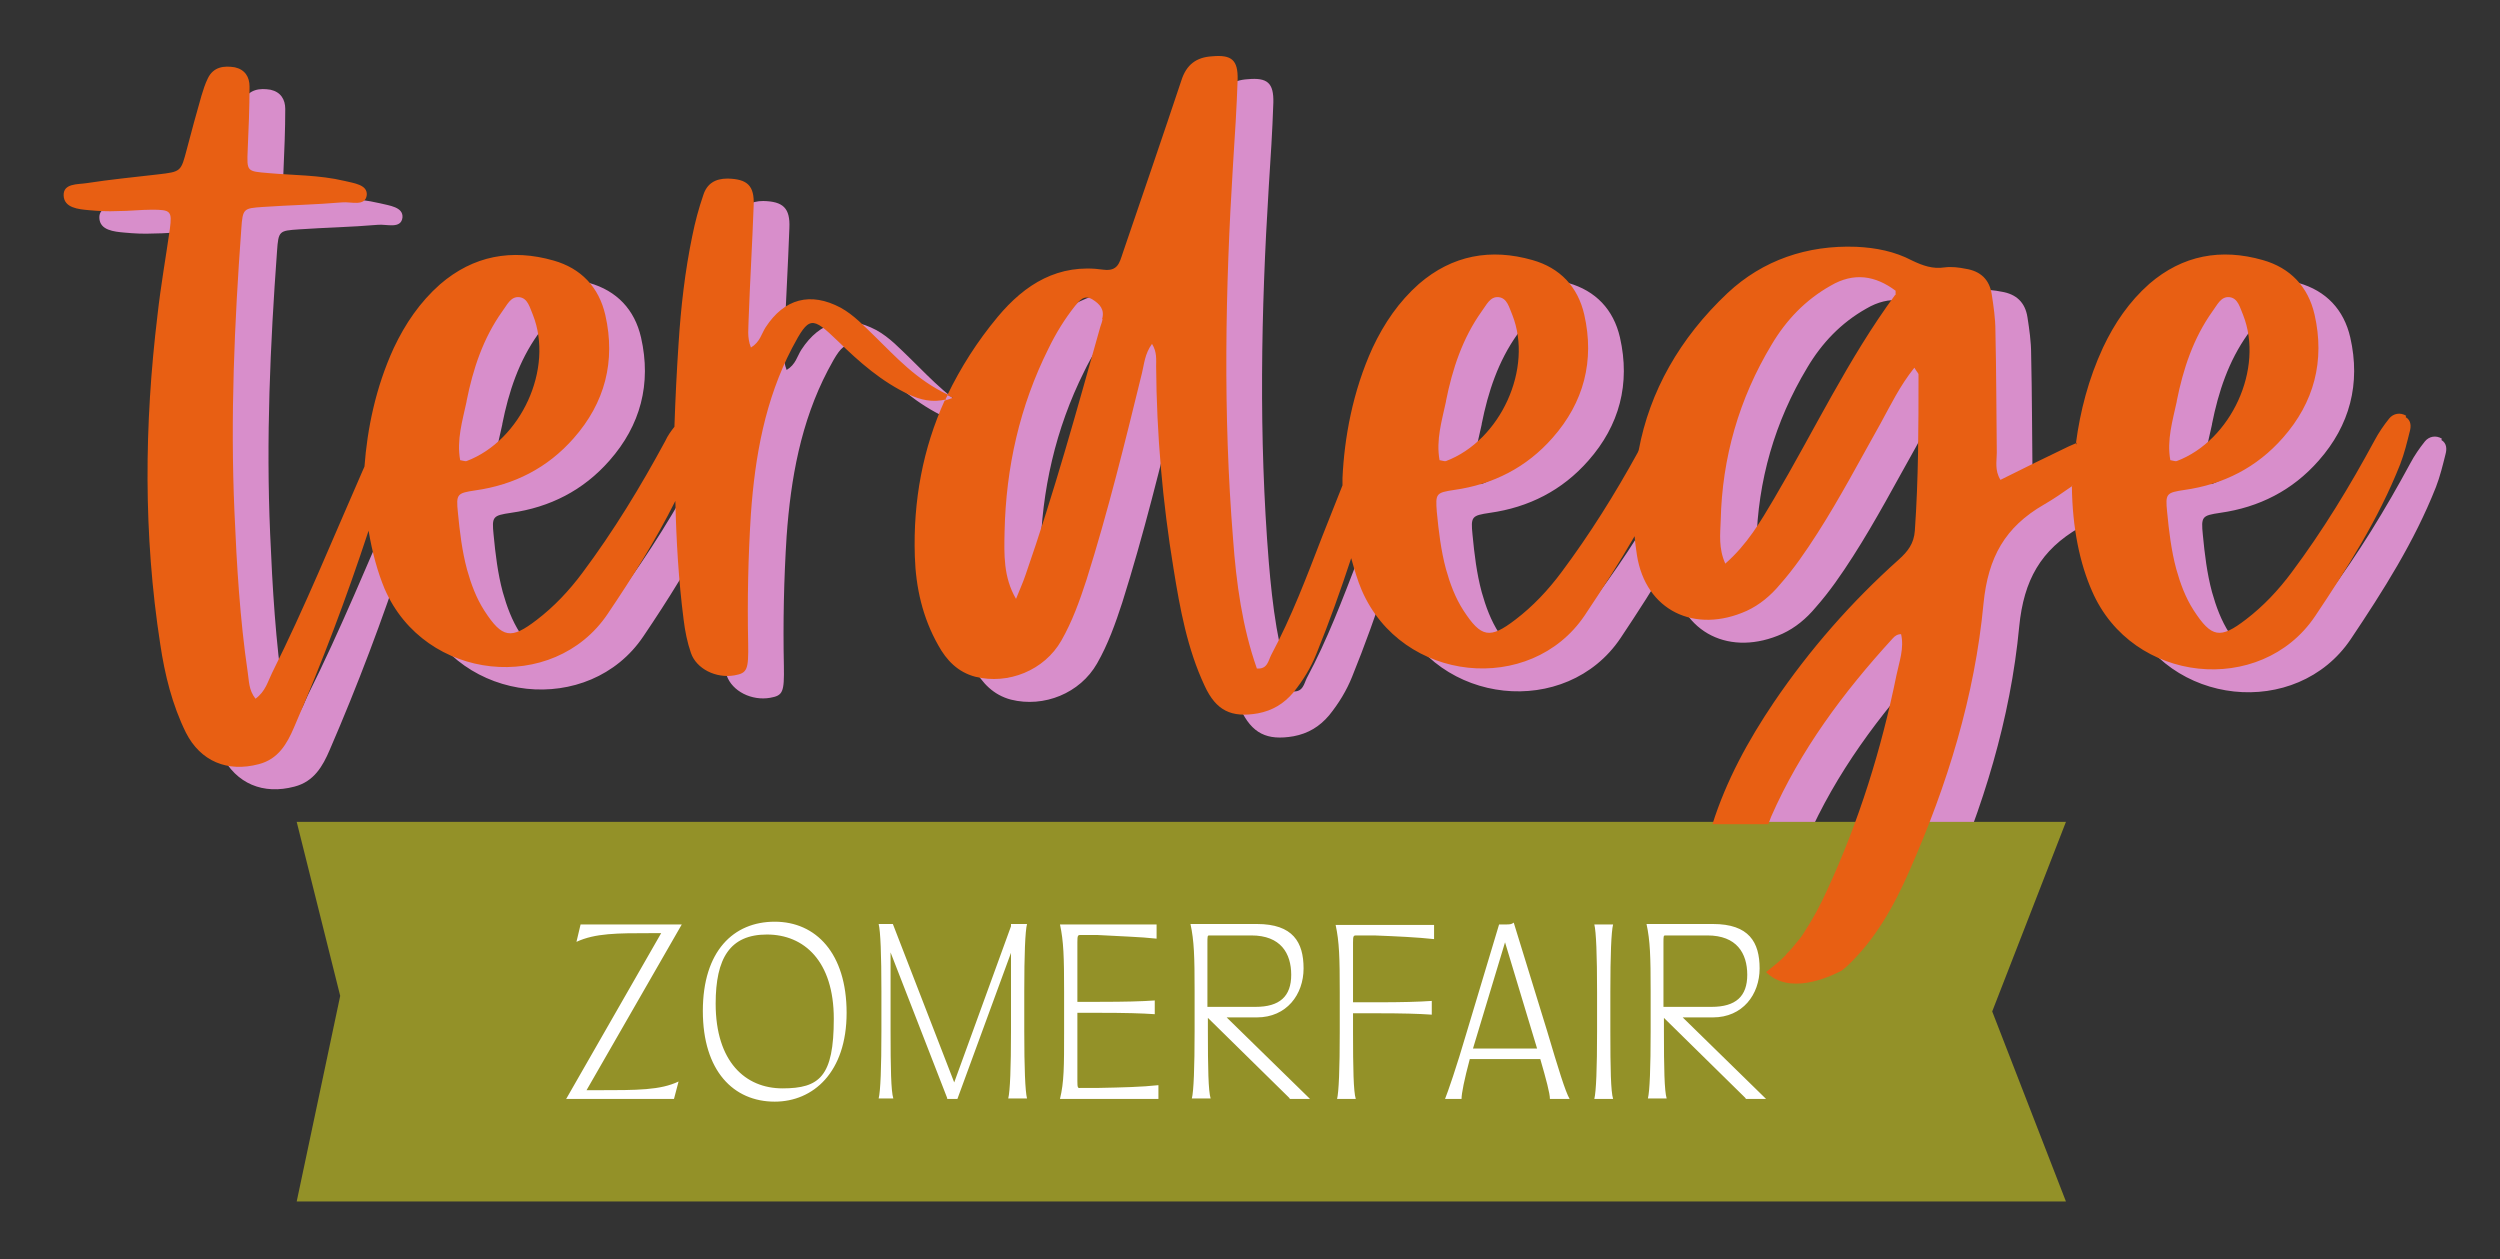
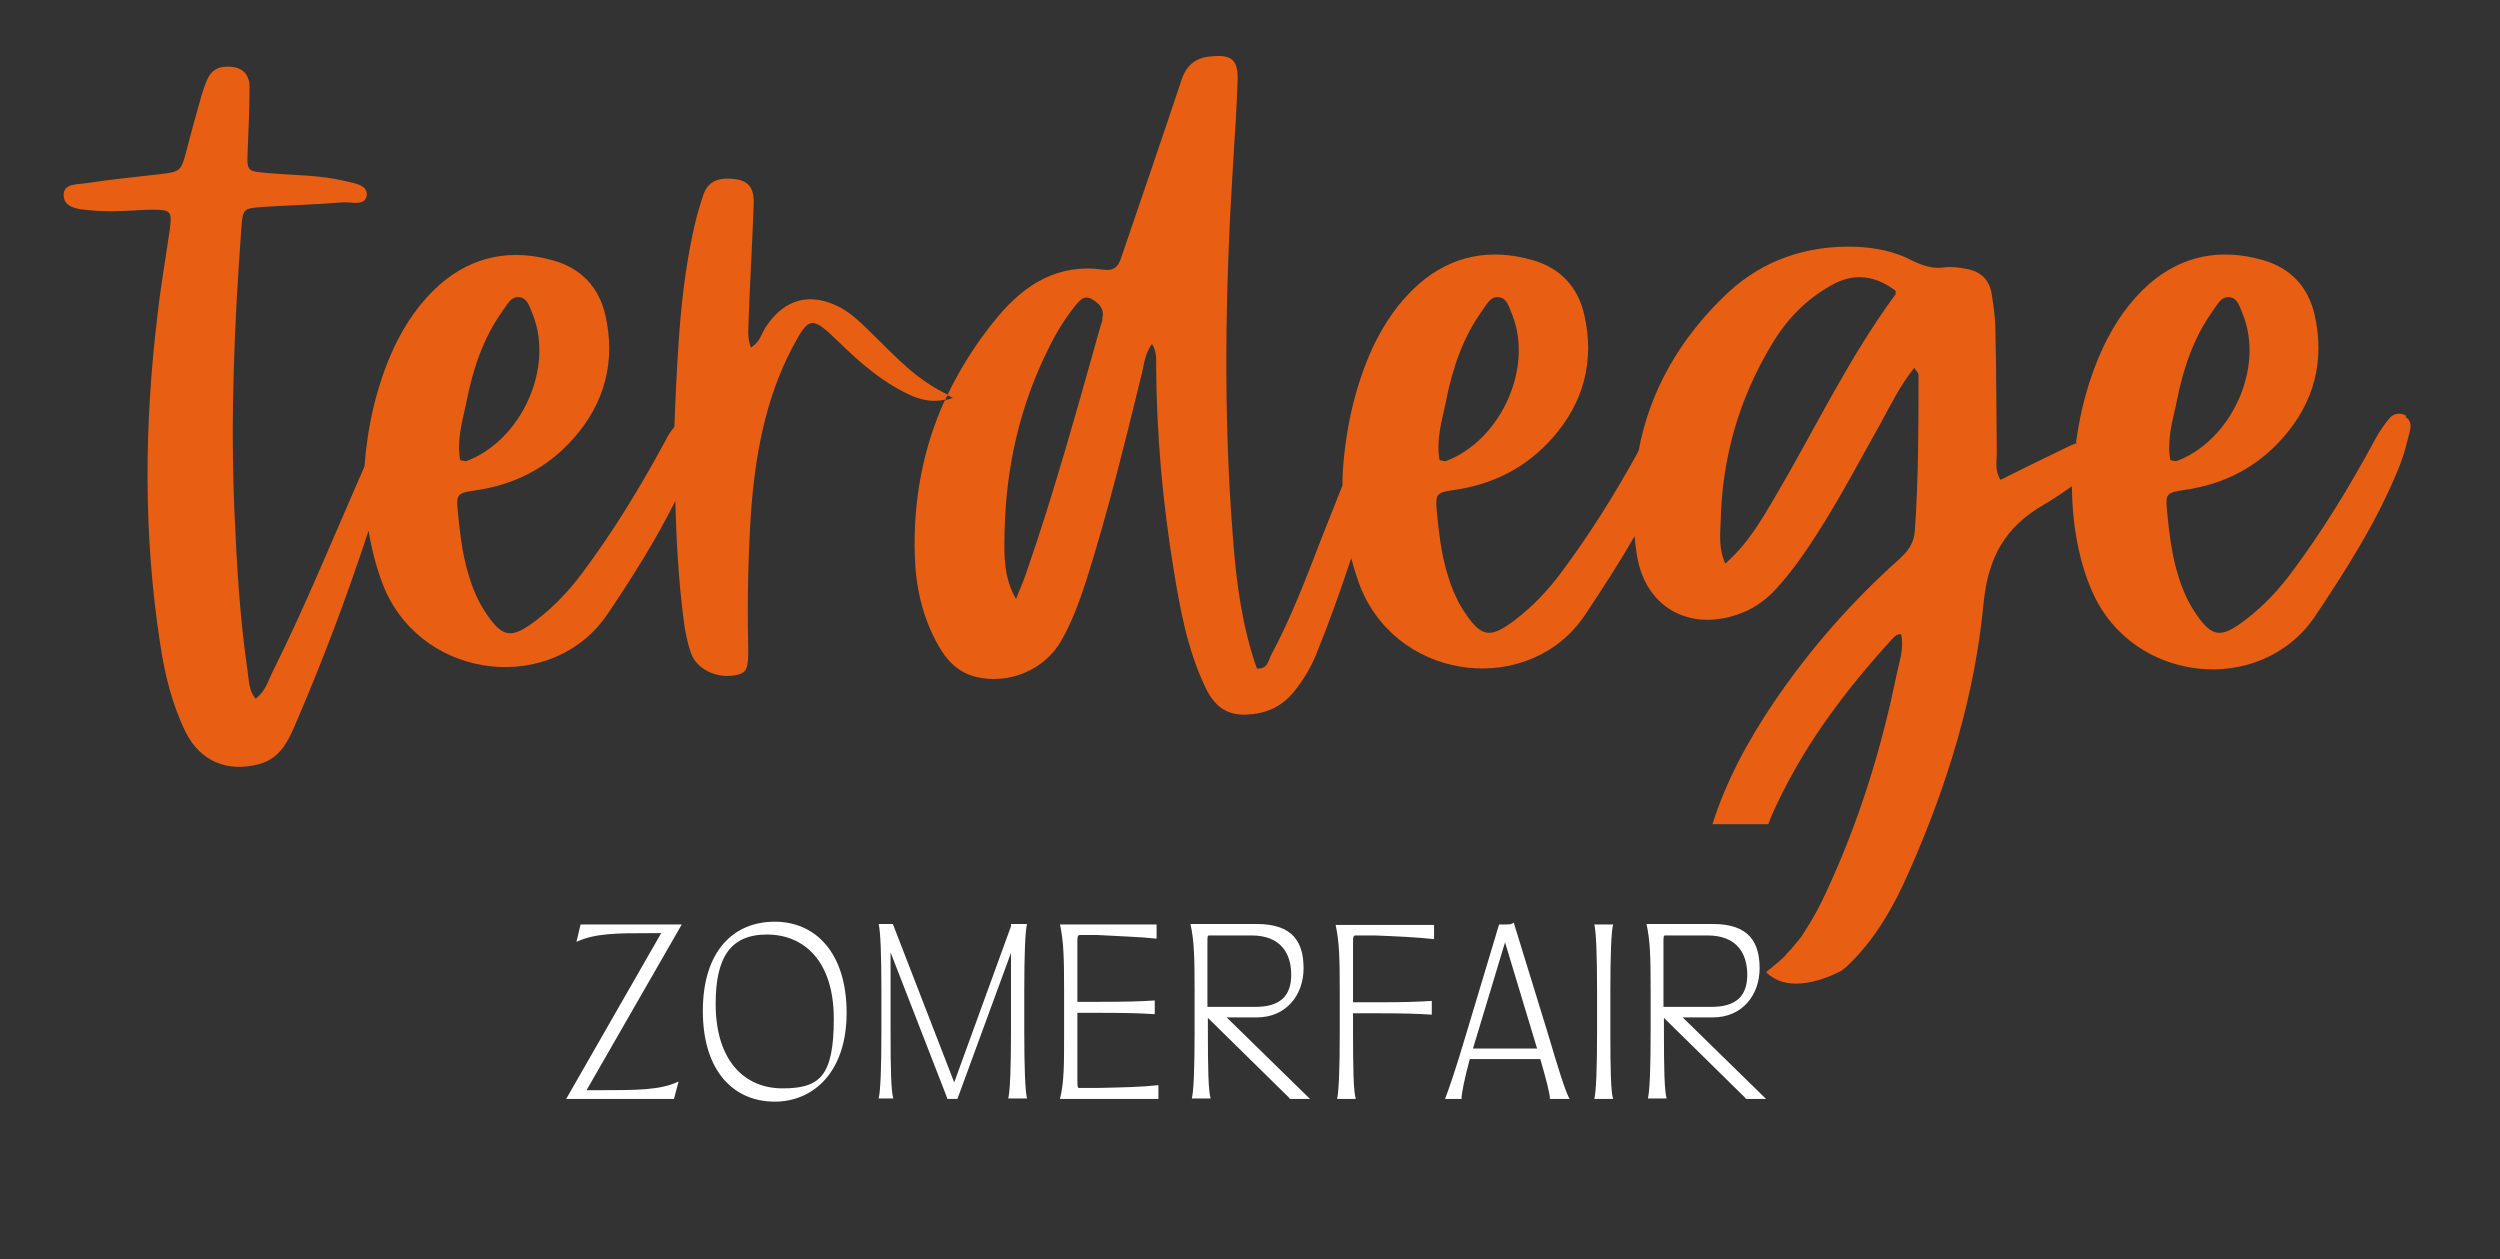
<svg xmlns="http://www.w3.org/2000/svg" id="Layer_1" version="1.1" viewBox="0 0 546 275">
  <rect x="0" y="0" width="546" height="275" fill="#333333" stroke="none" />
  <defs>
    <style>
      .st0 {
        fill: none;
      }

      .st1 {
        fill: #939128;
      }

      .st2 {
        clip-path: url(#clippath-1);
      }

      .st3 {
        fill: #fff;
      }

      .st4 {
        fill: #e85f13;
      }

      .st5 {
        fill: #d88ecb;
      }

      .st6 {
        clip-path: url(#clippath);
      }
    </style>
    <clipPath id="clippath">
-       <rect class="st0" x="13.5" y="12.2" width="520.9" height="250.2" />
-     </clipPath>
+       </clipPath>
    <clipPath id="clippath-1">
      <rect class="st0" x="13.5" y="12.2" width="520.9" height="250.2" />
    </clipPath>
  </defs>
  <g class="st6">
-     <path class="st5" d="M533.3,95.8c-1.3-.8-2.8-.5-3.7.6-1.2,1.5-2.3,3.1-3.2,4.8-5.4,10-11.3,19.7-18.1,28.8-2.9,3.9-6.2,7.4-10,10.3-5.6,4.3-7.5,4-11.4-2-1.8-2.8-2.9-5.8-3.8-9-1.1-4.1-1.6-8.3-2-12.5-.4-4-.2-4.2,3.8-4.8,8.5-1.2,15.8-4.9,21.5-11.4,6.8-7.7,9.2-16.8,6.9-26.9-1.4-6.1-5.3-10.2-11.3-11.9-9.1-2.6-17.5-1.1-24.8,5.2-4.4,3.9-7.6,8.6-10.1,13.9-3.2,6.9-5,14-5.9,20.8,0,0,0,0,.1,0v.4c-.1-.1-.1-.2-.1-.3-.5.2-1.1.5-1.6.7-5,2.4-9.9,4.8-14.9,7.3-1.3-2.1-.8-4.1-.8-5.9-.1-8.9-.1-17.7-.3-26.6,0-2.7-.4-5.4-.8-8-.5-3.3-2.5-5.1-5.7-5.6-1.5-.3-3.1-.5-4.6-.3-2.6.4-4.8-.4-7.1-1.5-3.8-2-7.9-2.8-12.2-3-10.7-.4-20.4,2.9-28.1,10.1-10.5,9.9-17,21.5-19.4,34.3l-.2.5c-5,9.1-10.5,17.9-16.7,26.2-2.9,3.9-6.2,7.4-10,10.3-5.6,4.3-7.5,4-11.4-2-1.8-2.8-2.9-5.8-3.8-9-1.1-4.1-1.6-8.3-2-12.5-.4-4-.2-4.2,3.8-4.8,8.5-1.2,15.8-4.9,21.5-11.4,6.8-7.7,9.2-16.8,6.9-26.9-1.4-6.1-5.3-10.2-11.3-11.9-9.1-2.6-17.5-1.1-24.8,5.2-4.4,3.9-7.6,8.6-10.1,13.9-4.4,9.6-6.2,19.8-6.6,28.5,0,.4,0,.8,0,1.3v.3c-1.5,3.7-2.9,7.4-4.4,11.1-3.4,8.8-6.7,17.6-11.2,26-.6,1.2-.8,3.1-3.1,2.9-3.2-9.1-4.4-18.7-5.2-28.3-2.2-27.3-1.7-54.6,0-81.9.4-6.1.8-12.3,1-18.4.1-4.3-1.3-5.5-5.6-5.1-3.4.2-5.6,1.8-6.7,5.3-4.2,12.6-8.5,25.1-12.8,37.7-.7,2.1-1.1,4-4.2,3.6-9.8-1.4-17.1,3.1-23.1,10.3-4.5,5.4-8.1,11.1-11,17.1.4.2.8.4,1.2.6-.6.2-1.2.4-1.8.6-4.7,10.4-6.9,21.8-6.5,34,.2,6.8,1.7,13.4,5.1,19.4,1.8,3.3,4.3,5.9,8.1,6.9,7.2,1.8,15.1-1.4,18.8-7.9,2.4-4.2,4-8.7,5.5-13.3,4.7-14.9,8.4-30,12.1-45.1.5-2,.6-4.2,2.2-6.4,1.1,1.8.9,3.4.9,4.9.1,14.8,1.4,29.6,3.8,44.2,1.4,8.7,3,17.5,6.8,25.6,2.5,5.4,5.8,7,11.6,6,3.2-.6,5.7-2.1,7.8-4.6,2.1-2.6,3.8-5.4,5-8.4,2.8-6.9,5.3-13.9,7.6-20.9h0c.7,2.5,1.4,4.9,2.3,7,8.8,20.3,36.9,23,48.7,5.5,3.8-5.7,7.5-11.4,10.9-17.3h0c.1,1.4.3,2.7.5,4.1,1.9,12.2,12.7,17.3,24,12.2,2.8-1.3,5.2-3.3,7.2-5.7,3.1-3.5,5.7-7.3,8.2-11.2,5-7.8,9.3-16,13.8-24,2.2-4,4.2-8.2,7.4-12.2.5.9.9,1.2.9,1.5,0,11.4,0,22.7-.8,34.1-.2,2.8-1.5,4.5-3.5,6.3-10.4,9.3-19.5,19.7-27.3,31.2-5.6,8.3-10.4,17.1-13.4,26.6h12.2c.2-.5.4-1.1.6-1.6,6.4-14.6,15.8-27.2,26.5-38.9.5-.6,1.1-1,1.9-1,.7,3.1-.4,6-1,8.9-3.3,16.2-8.2,32-15.2,47.1-1.4,3.1-3,6.1-4.9,9h0c0,0-.4.7-1.1,1.6-.2.2-.4.5-.6.7-.5.6-1,1.3-1.7,2,0,0-.2.2-.3.3-.2.2-.3.3-.4.5-.6.6-1.1,1.1-1.6,1.5-.8.7-1.7,1.4-2.7,2.2,5,5,13.4,1.3,16.5-.3.4-.3.7-.6,1.1-.9,6.3-5.9,10.4-13.3,13.8-21.1,8.2-18.6,14.2-38,16.1-58.2,1-10.1,4.7-16.7,13.2-21.6,2.1-1.2,4.1-2.6,6.1-4,0,0,0,0,0-.1h.2c0,0-.1,0-.2.1.1,9.3,1.8,17,4.4,22.9,8.8,20.3,36.9,23,48.7,5.5,7.1-10.6,13.9-21.3,18.6-33.2.9-2.3,1.5-4.8,2.1-7.2.3-1.1.3-2.4-.9-3.1M248.6,74.7c-.1.6-.3,1.1-.5,1.7-5.1,18.1-10.1,36.3-16.3,54.1-.6,1.8-1.4,3.5-2.1,5.3-2.8-4.8-2.6-9.8-2.5-14.7.3-14,3.3-27.4,9.6-40,1.6-3.3,3.5-6.4,5.8-9.3,1-1.2,2-2.5,3.8-1.4,1.6,1,2.7,2.2,2.1,4.3M323.6,92.6c1.4-7,3.6-13.7,7.8-19.6,1-1.3,1.8-3.3,3.7-3.1,1.9.2,2.3,2.3,3,3.9,4.6,11.7-2.6,27.4-14.5,31.9-.3.1-.7-.1-1.4-.2-.8-4.4.5-8.6,1.4-12.8M421.7,69.4c-10.3,14-17.7,29.7-26.5,44.6-2.9,4.9-5.8,9.9-10.6,14.1-1.5-3.4-1.1-6.4-1-9.4.3-13.7,4-26.6,11.1-38.4,3.2-5.4,7.4-9.8,12.9-12.9,5.1-3,9.8-2.2,14.2,1.1,0,.5,0,.8,0,.9M483.1,92.6c1.4-7,3.6-13.7,7.8-19.6,1-1.3,1.8-3.3,3.7-3.1,1.9.2,2.3,2.3,3,3.9,4.6,11.7-2.6,27.4-14.5,31.9-.3.1-.7-.1-1.4-.2-.8-4.4.5-8.6,1.4-12.8M214.2,92.3c.2-.4.4-.8.6-1.2-6.9-3.3-11.3-8.2-15.9-12.7-2.4-2.3-4.6-4.7-7.5-6.3-6.6-3.5-12.3-2-16.4,4.3-.9,1.4-1.2,3.2-3.2,4.4-.9-2.3-.5-4.3-.5-6.2.3-8.3.8-16.5,1.1-24.8.2-4.4-1.4-5.8-5.7-5.9-2.7,0-4.5,1.1-5.3,3.6-1,2.9-1.8,5.9-2.4,8.9-1.6,7.7-2.5,15.6-3,23.5-.4,6-.7,12-.9,18v.2c-.8,1-1.5,2-2,3.1-5.4,10-11.3,19.7-18.1,28.8-2.9,3.9-6.2,7.4-10,10.3-5.6,4.3-7.5,4-11.4-2-1.8-2.8-2.9-5.8-3.8-9-1.1-4.1-1.6-8.3-2-12.5-.4-4-.2-4.2,3.8-4.8,8.5-1.2,15.8-4.9,21.5-11.4,6.8-7.7,9.2-16.8,6.9-26.9-1.4-6.1-5.3-10.2-11.3-11.9-9.1-2.6-17.5-1.1-24.8,5.2-4.4,3.9-7.6,8.6-10.1,13.9-4,8.7-5.8,17.8-6.4,25.9h0c-.1.3-.3.6-.4.9-6.5,14.8-12.6,29.8-19.8,44.2-.9,1.8-1.4,4-3.6,5.6-1.5-1.9-1.4-3.9-1.7-5.8-1.7-11.6-2.4-23.3-2.9-35.1-.9-20.6,0-41.2,1.5-61.7.3-4.5.5-4.5,4.7-4.8,5.8-.4,11.5-.5,17.3-1,1.9-.2,5.1,1,5.4-1.6.2-2.3-2.9-2.6-4.9-3.1-5.5-1.3-11.1-1.2-16.6-1.7-4.7-.4-4.7-.3-4.5-5.1.2-4.6.4-9.2.4-13.8,0-2.1-1-3.7-3.2-4.2-2.4-.4-4.7-.1-5.9,2.4-.6,1.2-1,2.5-1.4,3.8-1.1,3.9-2.2,7.8-3.2,11.7-1.3,4.9-1.2,4.9-6.4,5.5-5.2.6-10.3,1.1-15.5,1.9-1.9.3-5.1,0-5,2.7.1,2.7,3.2,3,5.5,3.2,2.1.2,4.2.3,6.3.2,2.5,0,5-.3,7.5-.3,4.1,0,4.4.3,3.9,4.2-.9,6.3-2,12.5-2.7,18.8-2.9,24-3.1,48,.6,71.9,1,6.7,2.6,13.2,5.6,19.3,3.2,6.3,9.1,8.7,15.9,6.9,4.3-1.1,6.2-4.5,7.7-8,6.1-14.1,11.5-28.4,16.3-43,0,0,0,0,0,0h0s0,0,0,0c0,0,0,0,0,0,.8,4.8,2,9.1,3.5,12.7,8.8,20.3,36.9,23,48.7,5.5,5.4-8,10.5-16.1,14.8-24.7h0s0,0,0,0c0,0,0,0,0,0,.2,8.7.7,17.3,1.8,25.9.3,2.5.8,5,1.6,7.3,1.2,3.5,5.5,5.6,9.5,4.9,2.8-.5,3.1-1.2,3-7-.2-9.4,0-18.9.6-28.3.9-12.6,3.1-24.9,9-36.2,3.7-7,4.3-7,10-1.5,4.7,4.6,9.6,8.9,15.6,11.7,2.4,1.1,5,1.8,8.2,1M109.7,92.6c1.4-7,3.6-13.7,7.8-19.6,1-1.3,1.8-3.3,3.7-3.1,1.9.2,2.3,2.3,3,3.9,4.6,11.7-2.6,27.4-14.5,31.9-.3.1-.7-.1-1.4-.2-.8-4.4.5-8.6,1.4-12.8" />
-   </g>
-   <polygon class="st1" points="64.8 179.5 74.3 217.5 64.8 262.4 451.2 262.4 435.1 220.9 451.2 179.5 64.8 179.5" />
+     </g>
  <g class="st2">
    <path class="st3" d="M363.3,219.9v-13.9c0-1.5,0-1.7.4-1.7h9.2c6.4,0,8.7,3.9,8.7,8.6s-2.5,7-7.8,7h-10.4ZM381.2,240h4.5l-18.2-17.8h6.6c6.5,0,10.2-5,10.2-10.7s-2.3-9.7-10.2-9.7h-14.5c.8,3.7.9,7.1.9,14.7v8.7c0,8-.2,13.1-.6,14.7h4.1c-.5-1.6-.6-6.7-.6-14.7v-2.9l17.9,17.6ZM348.2,240h4.1c-.5-1.6-.6-6.7-.6-14.7v-8.7c0-8,.2-13.1.6-14.7h-4.1c.4,1.6.6,6.7.6,14.7v8.7c0,8-.2,13.1-.6,14.7M321.7,229l7-23.2,7,23.2h-14ZM315.4,240h3.8c0-1.2.6-4.2,1.8-8.7h15.4c1.3,4.5,2.1,7.5,2.1,8.7h4.3c-.9-1.5-2.5-6.7-4.9-14.8l-7.3-23.7c-.5.4-.9.4-1.9.4h-1.3l-7,23.3c-2.4,8.2-4.2,13.3-4.8,14.8M292,240h4.1c-.5-1.6-.6-6.7-.6-14.7v-4h5.1c5.7,0,9.2.1,12.1.3v-3c-2.9.2-6.4.3-12.1.3h-5.1v-13c0-1.5.1-1.6.7-1.6h4c5.1.2,9.3.4,13,.8v-3.1c-3.6,0-7.9,0-13,0h-8.5c.8,3.7.9,7.1.9,14.7v8.7c0,8-.2,13.1-.6,14.7M263.7,219.9v-13.9c0-1.5,0-1.7.4-1.7h9.2c6.4,0,8.7,3.9,8.7,8.6s-2.5,7-7.8,7h-10.4ZM281.6,240h4.5l-18.2-17.8h6.6c6.5,0,10.2-5,10.2-10.7s-2.3-9.7-10.2-9.7h-14.5c.8,3.7.9,7.1.9,14.7v8.7c0,8-.2,13.1-.6,14.7h4.1c-.5-1.6-.6-6.7-.6-14.7v-2.9l17.9,17.6ZM253,240.1v-3.1c-3.6.4-7.9.5-13,.6h-4c-.6.1-.7,0-.7-1.5v-14.9h4.8c5.8,0,9.2.1,12.1.3v-3c-2.9.2-6.4.3-12.1.3h-4.8v-13c0-1.5.1-1.6.7-1.6h3.6c5.1.3,9.4.4,13,.8v-3.1c-3.6,0-7.9,0-13,0h-8.1c.8,3.7.9,7.1.9,14.7v8.7c0,7.6,0,11-.9,14.7h8.5c5.1,0,9.4,0,13,0M206.8,240h2.3l11.7-31.9v17.1c0,8-.2,13.1-.6,14.7h4.1c-.4-1.6-.6-6.7-.6-14.7v-8.7c0-8,.2-13.1.6-14.7h-3.5v.5l-12.4,34.1-13.4-34.6h-3.1c.4,1.6.6,6.7.6,14.7v8.7c0,8-.2,13.1-.6,14.7h3.2c-.5-1.6-.6-6.7-.6-14.7v-17.2l12.4,31.9ZM156.3,219.2c0-9.9,3.1-15.1,11.2-15.1s14.6,5.8,14.6,18.4-3.1,15.2-11.2,15.2-14.6-5.8-14.6-18.5M169.2,240.6c8.4,0,15.7-6.4,15.7-19.4s-6.7-19.9-15.7-19.9-15.7,6.4-15.7,19.5,6.7,19.8,15.7,19.8M123.7,240h23.5l1-3.8c-4,1.9-8.9,1.9-17.9,1.9h-2.2l20.8-36.2h-22.1l-.9,3.8c4.1-1.9,8.9-1.9,16.3-1.9h2.2l-20.8,36.3Z" />
    <path class="st4" d="M525.5,90.8c-1.3-.8-2.8-.5-3.7.6-1.2,1.5-2.3,3.1-3.2,4.8-5.4,10-11.3,19.7-18.1,28.8-2.9,3.9-6.2,7.4-10,10.3-5.6,4.3-7.5,4-11.4-2-1.8-2.8-2.9-5.8-3.8-9-1.1-4.1-1.6-8.3-2-12.5-.4-4-.2-4.2,3.8-4.8,8.5-1.2,15.8-4.9,21.5-11.4,6.8-7.7,9.2-16.8,6.9-26.9-1.4-6.1-5.3-10.2-11.3-11.9-9.1-2.6-17.5-1.1-24.8,5.2-4.4,3.9-7.6,8.6-10.1,13.9-3.2,6.9-5,14-5.9,20.8,0,0,0,0,.1,0v.4c-.1-.1-.1-.2-.1-.3-.5.2-1.1.5-1.6.7-5,2.4-9.9,4.8-14.9,7.3-1.3-2.1-.8-4.1-.8-5.9-.1-8.9-.1-17.7-.3-26.6,0-2.7-.4-5.4-.8-8-.5-3.3-2.5-5.1-5.7-5.6-1.5-.3-3.1-.5-4.6-.3-2.6.4-4.8-.4-7.1-1.5-3.8-2-7.9-2.8-12.2-3-10.7-.4-20.4,2.9-28.1,10.1-10.5,9.9-17,21.5-19.4,34.3l-.2.5c-5,9.1-10.5,17.9-16.7,26.2-2.9,3.9-6.2,7.4-10,10.3-5.6,4.3-7.5,4-11.4-2-1.8-2.8-2.9-5.8-3.8-9-1.1-4.1-1.6-8.3-2-12.5-.3-4-.2-4.2,3.8-4.8,8.5-1.2,15.8-4.9,21.5-11.4,6.8-7.7,9.2-16.8,6.9-26.9-1.4-6.1-5.3-10.2-11.3-11.9-9.1-2.6-17.5-1.1-24.8,5.2-4.4,3.9-7.6,8.6-10.1,13.9-4.4,9.6-6.2,19.8-6.6,28.5,0,.4,0,.8,0,1.3v.3c-1.5,3.7-2.9,7.4-4.4,11.1-3.4,8.8-6.7,17.6-11.2,26-.6,1.2-.8,3.1-3.1,2.9-3.2-9.1-4.5-18.7-5.2-28.3-2.2-27.3-1.7-54.6,0-81.9.4-6.1.8-12.3,1-18.4.1-4.3-1.3-5.5-5.6-5.1-3.4.2-5.6,1.8-6.7,5.3-4.2,12.6-8.5,25.1-12.8,37.7-.7,2.1-1.1,4-4.2,3.6-9.8-1.4-17.1,3.1-23.1,10.3-4.5,5.4-8.1,11.1-11,17.1.4.2.8.4,1.2.6-.6.2-1.2.4-1.8.6-4.7,10.4-6.9,21.8-6.5,34,.2,6.8,1.7,13.4,5.1,19.4,1.8,3.3,4.3,5.9,8.1,6.9,7.2,1.8,15.1-1.4,18.8-7.9,2.4-4.2,4-8.7,5.5-13.3,4.7-14.9,8.4-30,12.1-45.1.5-2,.6-4.2,2.2-6.4,1.1,1.8.9,3.4.9,4.9.1,14.8,1.4,29.6,3.8,44.2,1.4,8.7,3,17.5,6.8,25.6,2.5,5.4,5.8,7,11.6,6,3.2-.6,5.7-2.1,7.8-4.6,2.1-2.6,3.8-5.4,5-8.4,2.8-6.9,5.3-13.9,7.6-20.9h0c.7,2.5,1.4,4.9,2.3,7,8.8,20.3,36.9,23,48.7,5.5,3.8-5.7,7.5-11.4,10.9-17.3h0c.1,1.4.3,2.7.5,4.1,1.9,12.2,12.7,17.3,24,12.2,2.8-1.3,5.2-3.3,7.2-5.7,3.1-3.5,5.7-7.3,8.2-11.2,5-7.8,9.3-16,13.8-24,2.2-4,4.2-8.2,7.4-12.2.5.9.9,1.2.9,1.5,0,11.4,0,22.7-.8,34.1-.2,2.8-1.5,4.5-3.5,6.3-10.4,9.3-19.5,19.7-27.3,31.2-5.6,8.3-10.4,17.1-13.4,26.6h12.2c.2-.5.4-1.1.6-1.6,6.4-14.6,15.8-27.2,26.5-38.9.5-.6,1.1-1,1.9-1,.7,3.1-.4,6-1,8.9-3.3,16.2-8.2,32-15.2,47.1-1.4,3.1-3,6.1-4.9,9h0c0,0-.4.7-1.1,1.6-.2.2-.4.5-.6.7-.5.6-1,1.3-1.7,2,0,0-.2.2-.3.3-.2.2-.3.3-.4.5-.6.6-1.1,1.1-1.6,1.5-.8.7-1.7,1.4-2.7,2.2,5,5,13.4,1.3,16.5-.3.4-.3.7-.6,1.1-.9,6.3-5.9,10.4-13.3,13.8-21.1,8.2-18.6,14.2-38,16.1-58.2,1-10.1,4.7-16.7,13.2-21.6,2.1-1.2,4.1-2.6,6.1-4,0,0,0,0,0-.1h.2c0,0-.1,0-.2.1.1,9.3,1.8,17,4.4,22.9,8.8,20.3,36.9,23,48.7,5.5,7.1-10.6,13.9-21.3,18.6-33.2.9-2.3,1.5-4.8,2.1-7.2.3-1.1.3-2.4-.9-3.1M240.8,69.7c-.1.6-.3,1.1-.5,1.7-5.1,18.1-10.1,36.3-16.3,54.1-.6,1.8-1.4,3.5-2.1,5.3-2.8-4.8-2.6-9.8-2.5-14.7.3-14,3.3-27.4,9.6-40,1.6-3.3,3.5-6.4,5.8-9.3,1-1.2,2-2.5,3.8-1.4,1.6,1,2.7,2.2,2.1,4.3M315.8,87.6c1.4-7,3.6-13.7,7.8-19.6,1-1.3,1.8-3.3,3.7-3.1,1.9.2,2.3,2.3,3,3.9,4.6,11.7-2.6,27.4-14.5,31.9-.3.1-.7-.1-1.4-.2-.8-4.4.5-8.6,1.4-12.8M413.9,64.4c-10.3,14-17.7,29.7-26.5,44.6-2.9,4.9-5.8,9.9-10.6,14.1-1.5-3.4-1.1-6.4-1-9.4.3-13.7,4-26.6,11.1-38.4,3.2-5.4,7.4-9.8,12.9-12.9,5.1-3,9.8-2.2,14.2,1.1,0,.5,0,.8,0,.9M475.4,87.6c1.4-7,3.6-13.7,7.8-19.6,1-1.3,1.8-3.3,3.7-3.1,1.9.2,2.3,2.3,3,3.9,4.6,11.7-2.6,27.4-14.5,31.9-.3.1-.7-.1-1.4-.2-.8-4.4.5-8.6,1.4-12.8M206.4,87.4c.2-.4.4-.8.6-1.2-6.9-3.3-11.3-8.2-15.9-12.7-2.4-2.3-4.6-4.7-7.5-6.3-6.6-3.5-12.3-2-16.4,4.3-.9,1.4-1.2,3.2-3.2,4.4-.9-2.3-.5-4.3-.5-6.2.3-8.3.8-16.5,1.1-24.8.2-4.4-1.4-5.8-5.7-5.9-2.7,0-4.5,1.1-5.3,3.6-1,2.9-1.8,5.9-2.4,8.9-1.6,7.7-2.5,15.6-3,23.5-.4,6-.7,12-.9,18v.2c-.8,1-1.5,2-2,3.1-5.4,10-11.3,19.7-18.1,28.8-2.9,3.9-6.2,7.4-10,10.3-5.6,4.3-7.5,4-11.4-2-1.8-2.8-2.9-5.8-3.8-9-1.1-4.1-1.6-8.3-2-12.5-.4-4-.2-4.2,3.8-4.8,8.5-1.2,15.8-4.9,21.5-11.4,6.8-7.7,9.2-16.8,6.9-26.9-1.4-6.1-5.3-10.2-11.3-11.9-9.1-2.6-17.5-1.1-24.8,5.2-4.4,3.9-7.6,8.6-10.1,13.9-4,8.7-5.8,17.8-6.4,25.9h0c-.1.3-.3.6-.4.9-6.5,14.8-12.6,29.8-19.8,44.2-.9,1.8-1.4,4-3.6,5.6-1.5-1.9-1.4-3.9-1.7-5.8-1.7-11.6-2.4-23.3-2.9-35.1-.9-20.6,0-41.2,1.5-61.7.3-4.5.5-4.5,4.7-4.8,5.8-.4,11.5-.5,17.3-1,1.9-.2,5.1,1,5.4-1.6.2-2.3-2.9-2.6-4.9-3.1-5.5-1.3-11.1-1.2-16.6-1.7-4.7-.4-4.7-.3-4.5-5.1.2-4.6.4-9.2.4-13.8,0-2.1-1-3.7-3.2-4.2-2.4-.4-4.7-.1-5.9,2.4-.6,1.2-1,2.5-1.4,3.8-1.1,3.9-2.2,7.8-3.2,11.7-1.3,4.9-1.2,4.9-6.4,5.5-5.2.6-10.3,1.1-15.5,1.9-1.9.3-5.1,0-5,2.7.1,2.7,3.2,3,5.5,3.2,2.1.2,4.2.3,6.3.2,2.5,0,5-.3,7.5-.3,4.1,0,4.4.3,3.9,4.2-.9,6.3-2,12.5-2.7,18.8-2.9,24-3.1,48,.6,71.9,1,6.7,2.6,13.2,5.6,19.3,3.2,6.3,9.1,8.7,15.9,6.9,4.3-1.1,6.2-4.5,7.7-8,6.1-14.1,11.5-28.4,16.3-43,0,0,0,0,0,0h0s0,0,0,0c0,0,0,0,0,0,.8,4.8,2,9.1,3.5,12.7,8.8,20.3,36.9,23,48.7,5.5,5.4-8,10.5-16.1,14.8-24.7h0s0,0,0,0c0,0,0,0,0,0,.2,8.7.7,17.3,1.8,25.9.3,2.5.8,5,1.6,7.3,1.2,3.5,5.5,5.6,9.5,4.9,2.8-.5,3.1-1.2,3-7-.2-9.4,0-18.9.6-28.3.9-12.6,3.1-24.9,9-36.2,3.7-7,4.3-7,10-1.5,4.7,4.6,9.6,8.9,15.6,11.7,2.4,1.1,5,1.8,8.2,1M101.9,87.6c1.4-7,3.6-13.7,7.8-19.6,1-1.3,1.8-3.3,3.7-3.1,1.9.2,2.3,2.3,3,3.9,4.6,11.7-2.6,27.4-14.5,31.9-.3.1-.7-.1-1.4-.2-.8-4.4.5-8.6,1.4-12.8" />
  </g>
</svg>